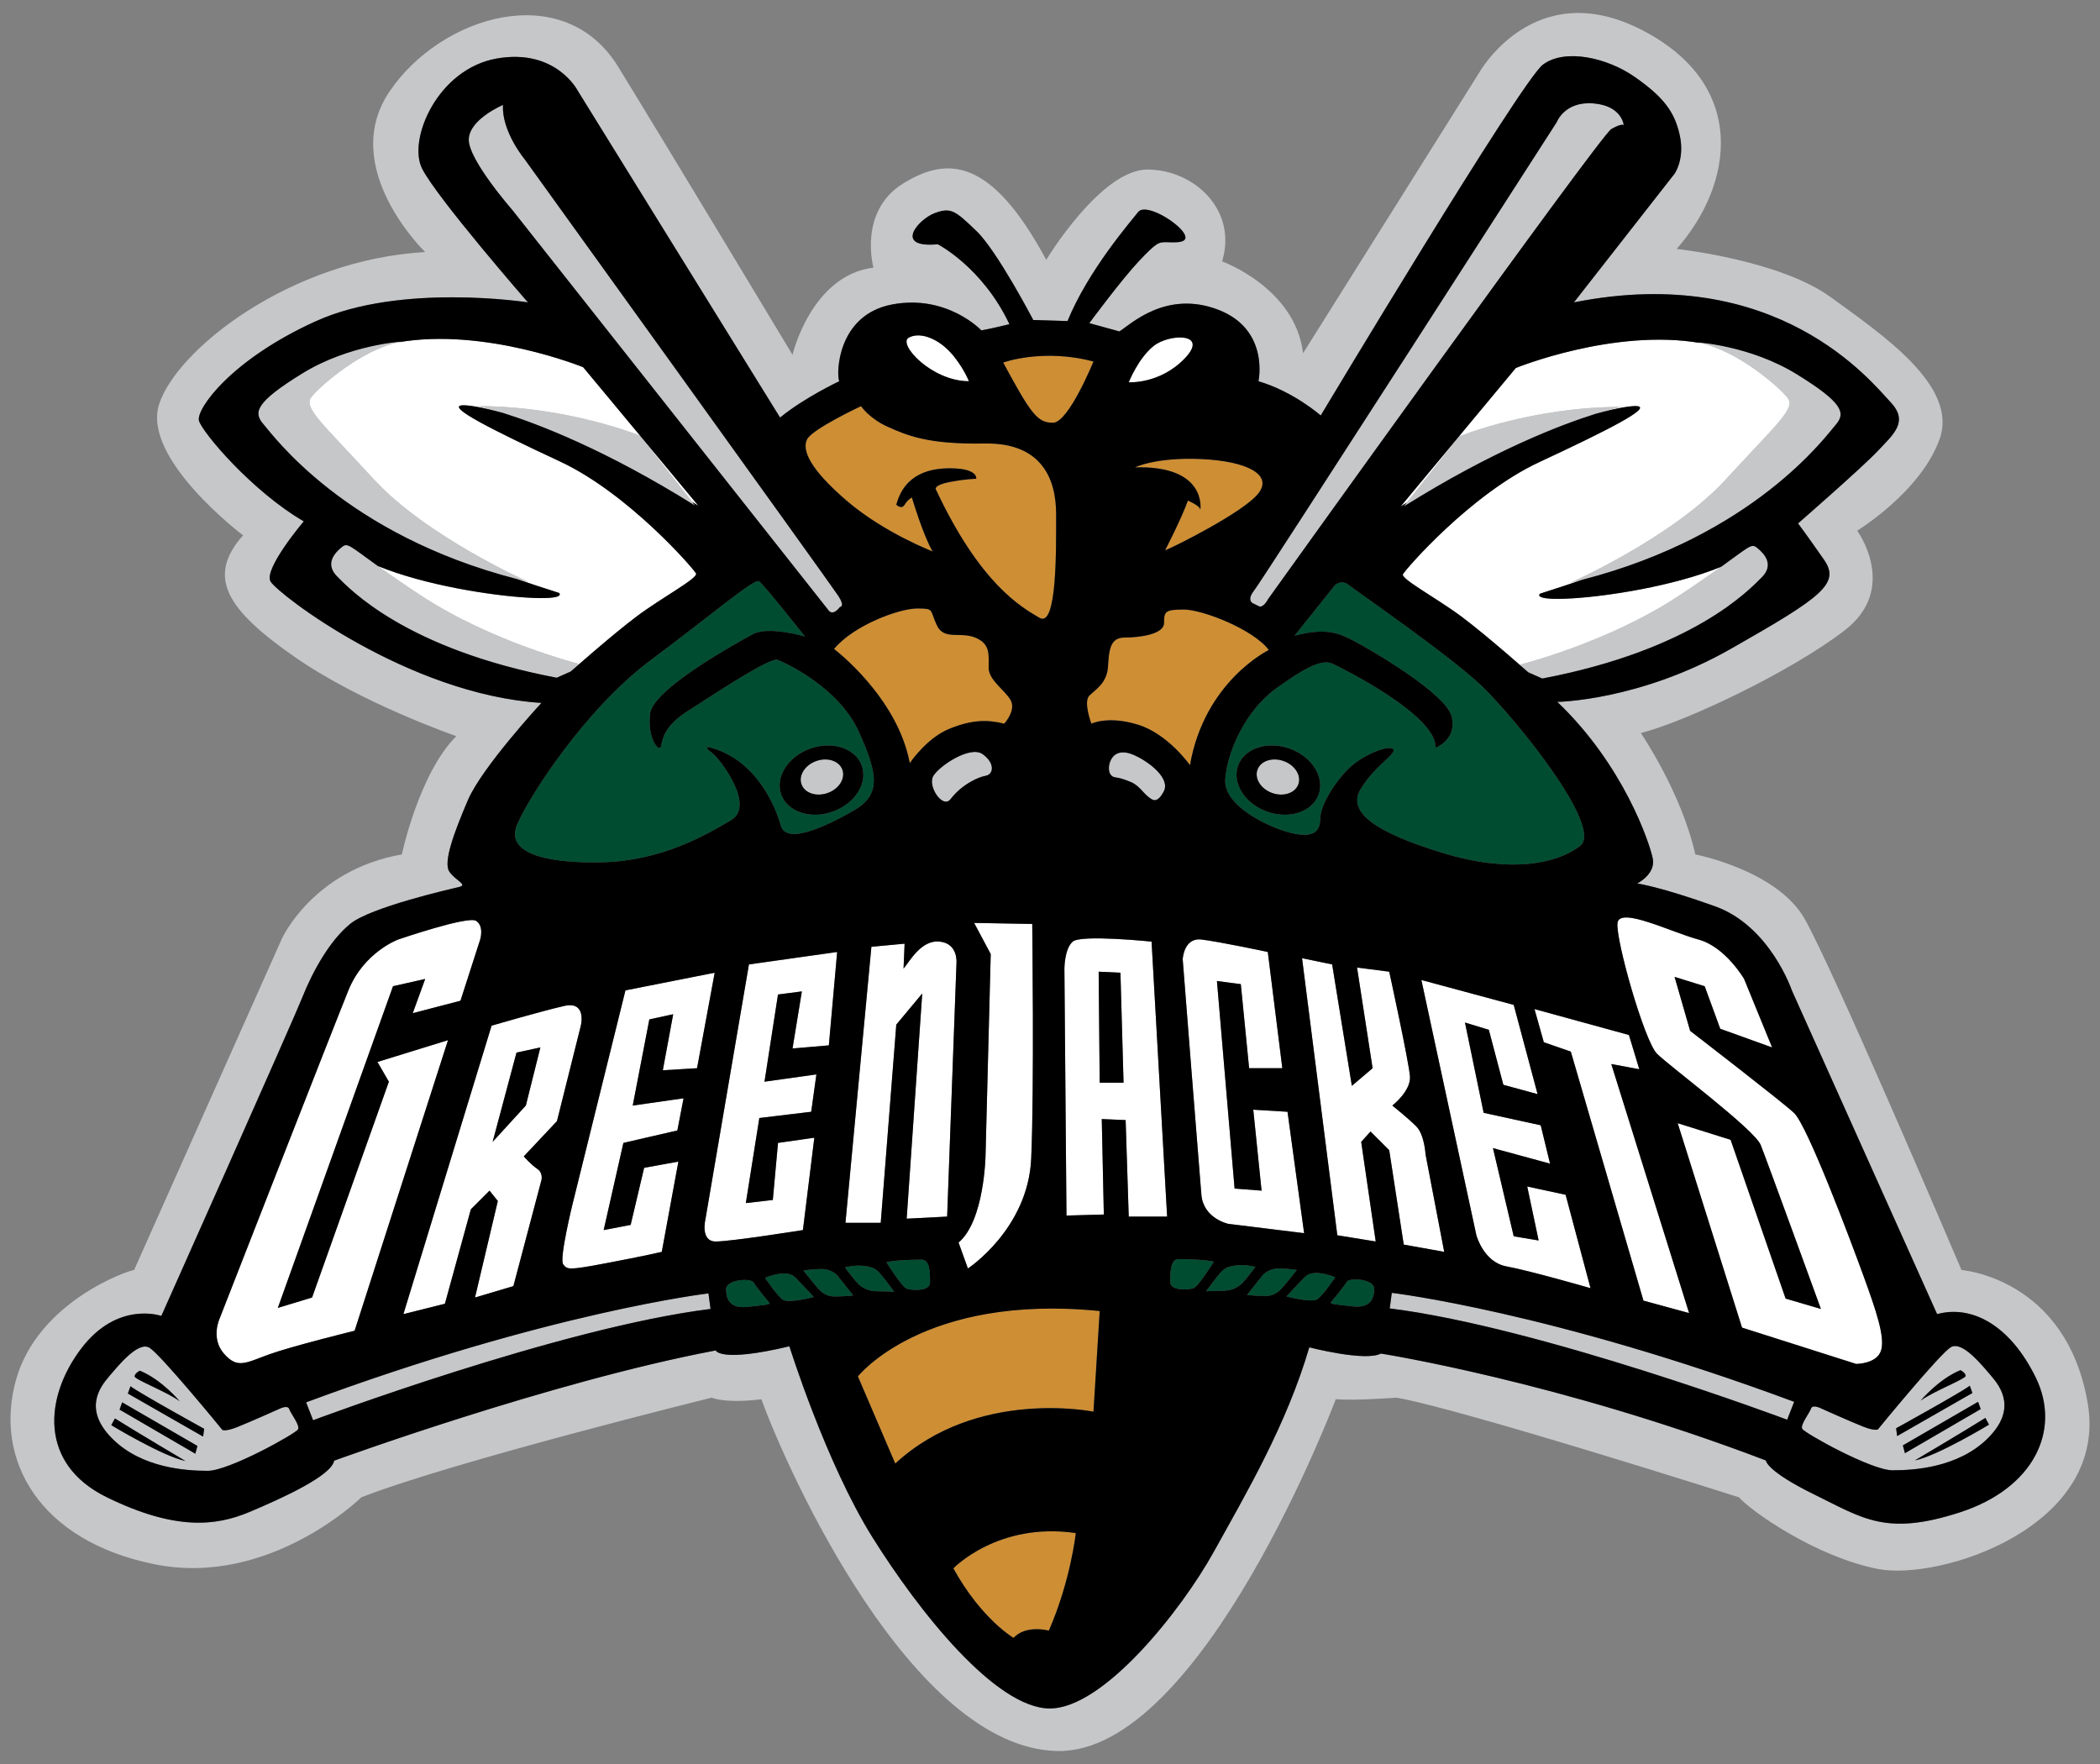
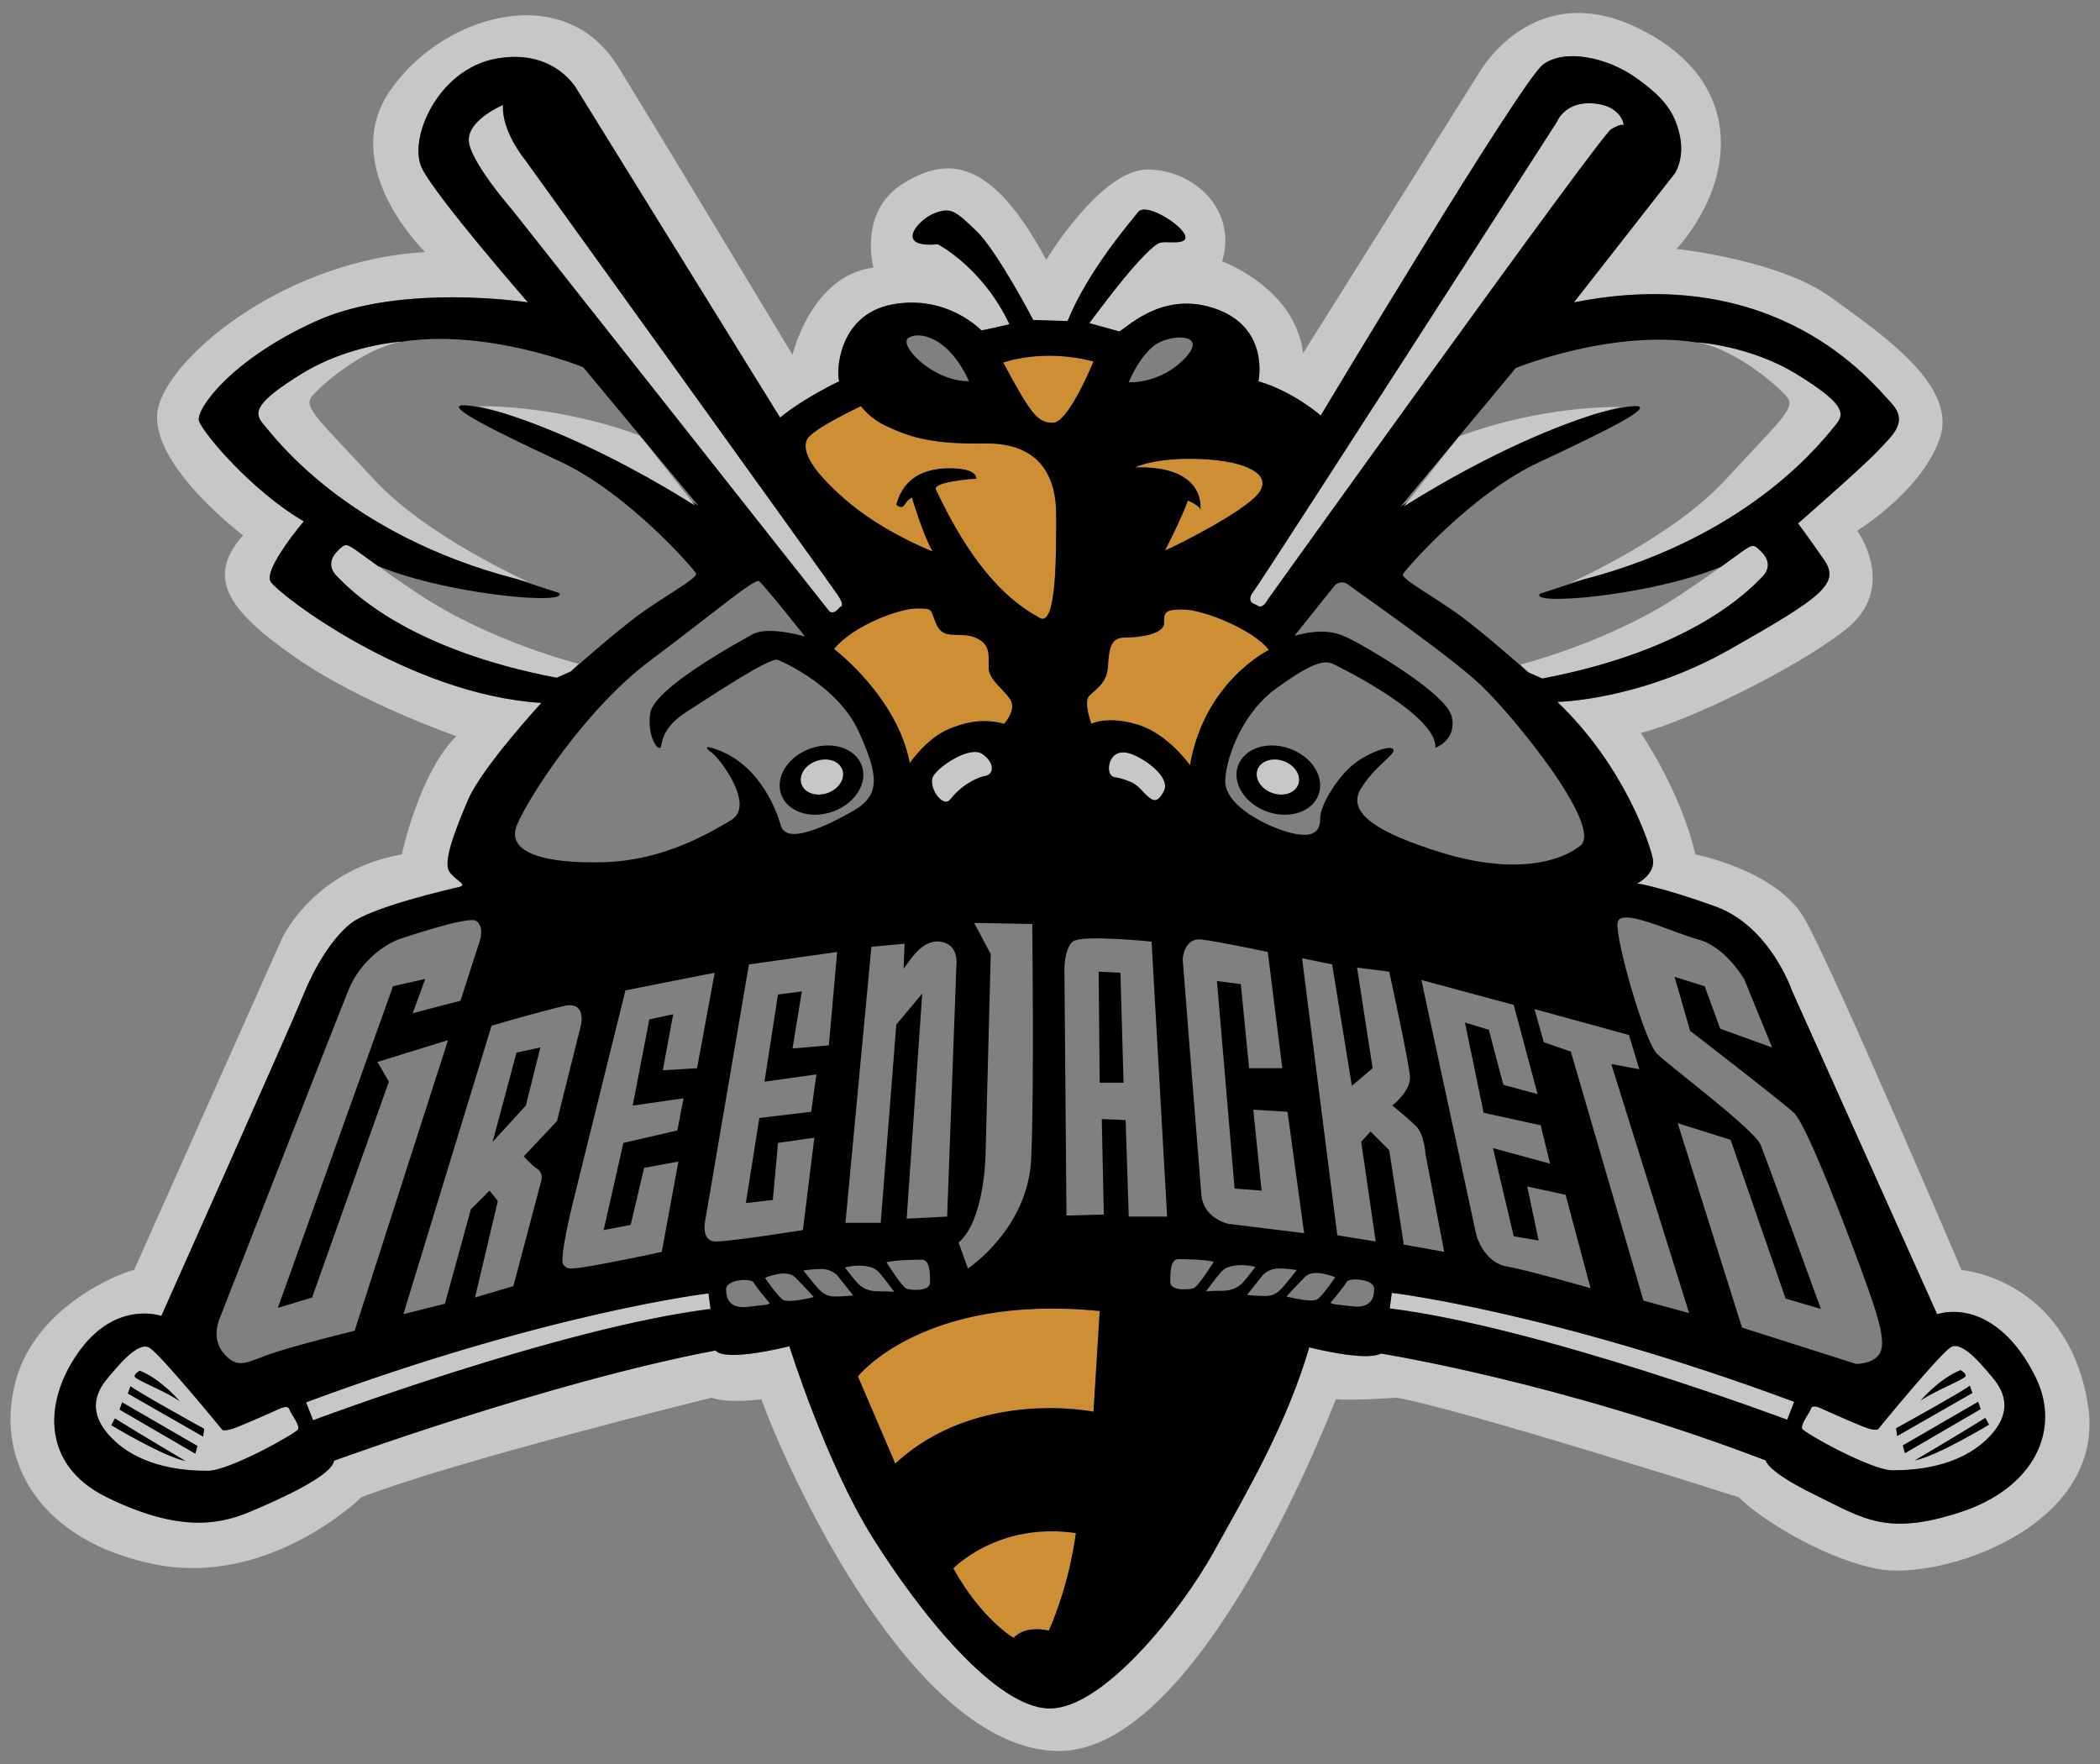
<svg xmlns="http://www.w3.org/2000/svg" version="1.1" id="Layer_2" x="0px" y="0px" width="200px" height="168px" viewBox="0 0 200 168" style="enable-background:new 0 0 200 168;" xml:space="preserve">
  <rect x="0" y="0" width="200" height="168" fill="#808080" stroke="none" />
  <path id="color3" style="fill:#CE8E34;" d="M95.541,34.529c0,0,3.756-1.383,8.598-0.099c0,0-2.373,5.831-3.854,5.831  C98.802,40.262,98.21,39.471,95.541,34.529z M108.092,44.511c6.918-0.198,6.226,4.052,6.226,4.052c0-0.395-1.186-0.889-1.186-0.889  c-0.593,1.68-2.174,4.744-2.174,4.744c0.988-0.395,7.51-3.657,8.894-5.436c1.383-1.779-1.088-3.063-5.436-3.261  C110.069,43.523,108.092,44.511,108.092,44.511z M80.618,47.674c3.558,3.064,8.202,4.842,8.202,4.842  c-0.889-1.482-1.976-5.139-1.976-5.139s-0.396,0.197-0.692,0.692c-0.296,0.494-0.79,0-0.79,0c0.79-2.965,3.261-3.558,5.534-3.459  c2.273,0.099,2.075,0.989,2.075,0.989s-0.889,0-2.471,0.296c-1.581,0.296-1.384,0.692-1.384,0.692  c4.25,9.092,8.203,11.267,9.883,12.254c1.68,0.989,1.582-6.523,1.582-9.882c0-3.361-1.384-6.82-6.82-6.721  c-5.435,0.099-7.412-0.79-9.191-1.581c-1.779-0.791-2.57-1.977-2.57-1.977s-4.645,2.175-5.139,3.163  C76.368,42.831,77.06,44.61,80.618,47.674z M92.873,60.719c-1.482-0.593-2.965,0.296-3.657-1.186  c-0.692-1.482-0.198-1.582-1.878-1.582c-1.68,0-6.028,1.582-7.906,3.855c0,0,6.028,4.546,7.214,10.872c0,0,1.581-2.372,3.756-3.262  c2.174-0.888,3.656-0.889,5.238-0.494c0,0,1.186-1.285,0.593-2.273c-0.593-0.988-2.075-1.878-2.075-3.064  C94.157,62.399,94.355,61.312,92.873,60.719z M103.941,68.922c0,0,1.582-0.791,4.447,0.099c2.867,0.888,4.942,3.853,4.942,3.853  c1.383-8.005,7.51-10.969,7.51-10.969c-1.482-1.976-6.324-3.854-8.103-3.854c-1.779,0-1.878,0.197-1.878,1.285  c0,1.087-2.372,1.383-3.755,1.383c-1.384,0-1.482,1.186-1.582,2.768c-0.099,1.581-1.186,2.174-1.779,2.767  C103.151,66.847,103.941,68.922,103.941,68.922z M81.705,131.085l3.558,8.301c7.808-7.215,18.877-4.94,18.877-4.94l0.593-9.587  C87.931,123.18,81.705,131.085,81.705,131.085z M90.797,149.367c2.668,4.843,5.732,6.622,5.732,6.622  c1.186-1.283,3.361-0.69,3.361-0.69c2.075-4.744,2.569-9.291,2.569-9.291C95.047,144.921,90.797,149.367,90.797,149.367z" />
  <path id="color2" style="fill:#C6C7C9;" d="M198.817,133.556c-2.075-11.859-12.008-12.601-12.008-12.601  s-12.304-28.907-14.972-33.502c-2.668-4.596-10.377-6.078-10.377-6.078c-1.335-5.93-5.189-11.563-5.189-11.563  c4.151-1.038,14.231-5.781,19.42-9.784c5.188-4.003,1.186-9.488,1.186-9.488s6.077-3.706,7.856-8.746  c1.779-5.041-5.484-9.933-10.377-13.491c-4.892-3.558-14.676-4.595-14.676-4.595c5.484-6.226,6.819-15.714-3.41-20.902  c-10.228-5.189-15.417,4.151-15.417,4.151L124.102,33.64c-0.741-6.226-7.709-8.746-7.709-8.746c1.482-4.892-2.668-8.746-7.116-8.746  s-9.635,8.598-9.635,8.598c-5.189-9.636-9.34-9.932-13.639-7.264c-4.299,2.668-2.817,8.005-2.817,8.005  c-5.93,0.741-7.709,8.302-7.709,8.302S64.064,14.813,58.876,6.363c-5.188-8.45-16.9-4.892-21.792,2.372  c-4.892,7.264,3.41,15.269,3.41,15.269c-12.898,0.741-23.719,9.339-25.35,14.528c-1.631,5.188,8.005,12.453,8.005,12.453  c-3.558,4.002-1.482,7.116,4.892,11.563c6.374,4.447,15.417,7.56,15.417,7.56c-3.558,3.558-5.188,11.266-5.188,11.266  c-8.45,1.482-11.415,8.005-11.415,8.005l-14.083,31.575c-0.445,0-9.191,2.965-11.266,10.527c-2.075,7.56,2.224,15.268,13.194,17.492  c10.97,2.223,19.717-6.374,19.717-6.374c8.746-3.409,33.354-9.487,33.354-9.487c1.631,0.593,4.744,0.149,4.744,0.149  c2.52,6.967,14.379,33.206,28.166,33.502c13.787,0.297,26.536-33.502,26.536-33.502c1.779,0.147,5.782-0.149,5.782-0.149  c6.077,1.037,32.613,9.487,32.613,9.487c1.186,1.335,7.263,5.632,13.193,6.818C184.734,150.603,200.893,145.415,198.817,133.556z   M186.661,144.033c-7.017,2.273-9.191,0.593-13.836-1.682c-4.646-2.273-4.646-3.26-4.646-3.26  c-19.666-7.51-36.666-10.18-36.666-10.18c-1.482,0.791-6.818-0.593-6.818-0.593c-2.175,7.411-6.029,13.936-9.093,19.469  c-3.064,5.535-10.476,14.923-15.614,14.923c-5.139,0-12.453-9.19-16.9-16.306c-4.447-7.116-7.906-18.186-7.906-18.186  c-6.621,1.581-7.017,0.395-7.017,0.395c-15.714,2.967-36.345,10.501-36.345,10.501c-0.222,1.408-4.892,3.558-8.079,4.892  c-3.187,1.335-7.041,1.779-13.564-1.408c-6.523-3.187-5.93-9.561-2.446-14.158c3.484-4.595,7.635-3.112,7.635-3.112  s12.378-27.723,13.416-30.317c1.038-2.594,2.668-5.486,4.596-7.041c1.927-1.557,9.339-3.261,10.303-3.483  c0.964-0.222-0.296-0.593-0.889-1.483c-0.593-0.888,0.445-3.706,1.779-6.818c1.334-3.114,6.993-9.242,6.993-9.242  c-12.65-0.791-25.103-10.376-25.795-11.562c-0.692-1.186,3.163-5.732,3.163-5.732c-4.942-2.866-9.685-8.499-9.982-9.586  c-0.296-1.087,3.064-5.831,11.168-9.488c8.104-3.656,20.161-1.779,20.161-1.779s-8.697-9.982-10.081-12.749  c-1.384-2.767,1.482-9.488,7.116-10.476c5.633-0.988,7.709,3.064,7.709,3.064l19.271,31.131c2.273-1.878,5.633-3.459,5.633-3.459  c-0.296-0.692-0.197-6.325,5.04-7.313c5.238-0.989,8.499,2.471,8.499,2.471c1.087-0.198,2.668-0.593,2.668-0.593  c-2.57-5.435-6.819-7.61-6.819-7.61c-4.249,0.395-1.878-2.372-0.296-2.965c1.581-0.593,1.977-0.197,3.953,1.68  c1.977,1.878,5.436,8.499,5.436,8.499l3.261,0.099c1.976-4.843,6.029-9.487,6.72-10.377c0.692-0.889,3.657,0.889,4.349,1.977  c0.692,1.087-0.989,0.889-1.681,0.889c-0.691,0-0.889,0-2.569,1.779c-1.68,1.779-4.744,5.93-4.744,5.93l2.866,0.79  c1.088-0.692,4.447-3.953,9.389-2.075c4.941,1.878,3.854,6.819,3.854,6.819c3.361,0.989,5.93,3.261,5.93,3.261  s19.074-31.822,21.15-33.404c2.075-1.581,6.127-0.692,8.795,1.186c2.668,1.878,3.755,3.262,4.25,5.534  c0.494,2.273-0.495,3.657-0.495,3.657l-9.586,12.255c19.37-3.854,28.363,7.61,30.142,9.487c1.779,1.878,0.296,3.064-1.186,4.645  c-1.482,1.581-7.609,6.918-7.609,6.918s0.889,1.186,2.47,3.459c1.582,2.273-0.197,3.558-8.895,8.499  c-8.696,4.941-16.504,5.04-16.504,5.04c6.324,6.028,8.795,13.441,9.092,14.922c0.296,1.483-1.482,2.372-1.482,2.372  s2.175,0.298,7.412,2.176c5.239,1.876,7.314,8.004,7.314,8.004l13.836,30.834c3.261-0.888,6.918,0.99,9.389,6.029  C196.346,136.225,193.678,141.758,186.661,144.033z M93.861,73.888c-0.815,0.149-1.705,0.742-1.705,0.742s-0.889,0.519-1.631,1.481  c-0.741,0.964-2.224-1.259-1.631-2.223c0.593-0.964,3.483-2.89,4.669-2.075C94.75,72.629,94.676,73.739,93.861,73.888z   M110.835,75.371c-0.667,1.259-1.112,0.815-1.557,0.444c-0.444-0.371-0.741-0.89-1.408-1.26c0,0-0.964-0.445-1.631-0.519  c-0.666-0.074-0.741-0.89-0.519-1.483c0.223-0.593,0.816-1.259,2.224-0.666C109.352,72.48,111.502,74.11,110.835,75.371z   M120.767,57.063c0,0-0.445,0.889-0.889,0.667c-0.445-0.222-0.445-0.222-0.445-0.222s-0.815-0.223,0-1.26  c0.815-1.038,28.833-44.621,28.833-44.621s0.742-2.001,3.483-1.779c2.743,0.223,2.892,2.075,2.892,2.075s-0.149-0.222-1.186,0.371  C152.417,12.886,120.767,57.063,120.767,57.063z M78.888,58.1L48.795,20.002c0,0-4.225-4.818-4.151-6.745  c0.074-1.928,3.261-3.261,3.261-3.261c-0.148,2.52,2.075,5.188,2.075,5.188s29.204,40.545,29.871,41.582  C80.519,57.804,80,57.804,80,57.804C79.259,58.767,78.888,58.1,78.888,58.1z M49.234,55.15  c-16.383-4.23-23.215-13.678-24.157-14.765c-0.964-1.112-0.742-2.075,3.706-4.818c4.448-2.742,9.488-3.039,9.488-3.039  c-0.12,0.019-0.241,0.051-0.362,0.077c-3.541,0.761-7.448,4.182-8.237,5.185c-0.815,1.038,0.889,2.372,5.93,7.857  c5.04,5.484,14.75,9.784,14.75,9.784C49.972,55.342,49.603,55.246,49.234,55.15z M53.02,64.549  c-14.379-2.742-19.716-8.45-20.902-9.636c-1.186-1.186-0.296-2.224,0.445-2.817c0.545-0.436,0.699-0.144,3.424,1.809  c0.979,0.701,2.28,1.611,4.063,2.786c6.745,4.447,15.046,6.523,15.046,6.523l-0.741,0.741L53.02,64.549z M47.916,39.333  c-1.541-0.483-2.382-0.653-2.382-0.653c8.524,0,15.417,2.817,15.417,2.817l4.971,6.302l0.291,0.369  C57.69,42.822,51.198,40.361,47.916,39.333z M164.302,45.721c5.039-5.485,6.745-6.819,5.93-7.857  c-0.789-1.004-4.697-4.426-8.239-5.186c-0.12-0.026-0.241-0.057-0.36-0.076c0,0,5.041,0.296,9.488,3.039  c4.448,2.743,4.67,3.706,3.707,4.818c-0.942,1.088-7.774,10.536-24.157,14.765c-0.37,0.096-0.739,0.192-1.118,0.282  C149.551,55.505,159.261,51.206,164.302,45.721z M167.786,54.986c-1.186,1.186-6.523,6.894-20.903,9.636l-1.334-0.593l-0.742-0.741  c0,0,8.302-2.075,15.046-6.523c1.782-1.175,3.084-2.085,4.062-2.786c2.725-1.953,2.879-2.246,3.424-1.809  C168.082,52.763,168.972,53.8,167.786,54.986z M138.952,41.571c0,0,6.894-2.817,15.417-2.817c0,0-0.84,0.17-2.381,0.652  c-3.282,1.028-9.774,3.488-18.299,8.835l0.292-0.37L138.952,41.571z M80.23,73.309c0.299,0.841-0.331,1.834-1.407,2.216  c-1.076,0.382-2.191,0.011-2.49-0.832c-0.299-0.841,0.331-1.832,1.407-2.215C78.815,72.095,79.93,72.468,80.23,73.309z   M123.653,74.693c-0.299,0.843-1.414,1.214-2.49,0.832c-1.076-0.382-1.707-1.375-1.407-2.216c0.3-0.841,1.414-1.214,2.49-0.831  C123.323,72.861,123.952,73.852,123.653,74.693z M26.559,134.198c0,0-2.866,1.285-4.003,1.729c-1.136,0.444-1.383,0.248-1.383,0.248  c-0.198-0.248-5.831-7.116-6.918-7.808c-1.087-0.692-3.014,1.729-3.903,2.767c-0.889,1.037-2.421,3.163,0.395,5.93  c2.817,2.769,7.017,3.014,9.043,3.014c2.026,0,8.4-3.558,8.598-3.952c0.198-0.395-0.692-1.483-0.84-1.928  C27.399,133.754,26.559,134.198,26.559,134.198z M13.316,130.541c2.075,0.841,3.805,2.915,3.805,2.915  c-1.186-0.888-4.299-2.074-4.299-2.372C12.822,130.789,13.316,130.541,13.316,130.541z M10.598,135.729l0.346-0.641  c1.878,1.186,6.72,4.052,6.72,4.052C15.49,138.696,10.598,135.729,10.598,135.729z M18.603,138.448l-7.214-4.2l0.247-0.692  l7.165,4.151L18.603,138.448z M19.344,136.818l-7.165-4.101l0.247-0.692c0.84,0.643,7.017,4.052,7.017,4.052L19.344,136.818z   M67.474,123.18l0.197,1.481c-14.33,1.779-37.851,10.6-37.851,10.6l-0.667-1.705C52.304,124.959,67.474,123.18,67.474,123.18z   M185.772,128.318c-1.087,0.692-6.721,7.56-6.918,7.808c0,0-0.247,0.196-1.383-0.248c-1.136-0.444-4.003-1.729-4.003-1.729  s-0.84-0.444-0.989,0c-0.148,0.444-1.037,1.533-0.84,1.928c0.198,0.395,6.572,3.952,8.598,3.952c2.027,0,6.227-0.246,9.043-3.014  c2.817-2.767,1.285-4.893,0.396-5.93C188.786,130.047,186.859,127.626,185.772,128.318z M186.711,130.492  c0,0,0.494,0.248,0.494,0.543c0,0.298-3.114,1.483-4.3,2.372C182.905,133.407,184.636,131.332,186.711,130.492z M180.583,136.027  c0,0,6.177-3.409,7.017-4.052l0.247,0.692l-7.165,4.101L180.583,136.027z M181.225,137.657l7.165-4.151l0.247,0.692l-7.215,4.2  L181.225,137.657z M182.362,139.091c0,0,4.843-2.866,6.721-4.052l0.346,0.641C189.429,135.679,184.536,138.646,182.362,139.091z   M132.553,123.13c0,0,15.17,1.779,38.321,10.376l-0.667,1.706c0,0-23.52-8.821-37.851-10.6L132.553,123.13z" />
-   <path id="color1" style="fill:#004C31;" d="M83.83,121.302c0.395,0.444,1.334,1.729,1.334,1.729s-0.494-0.05-1.532-0.05  c-1.038,0-1.581-0.395-1.927-0.742c-0.346-0.345-1.235-1.531-1.235-1.531s0.889-0.248,1.779-0.149  C83.138,120.659,83.435,120.857,83.83,121.302z M72.86,121.696c0,0,1.136,1.68,1.68,2.076c0.544,0.395,2.965-0.248,2.965-0.248  s-0.939-1.037-1.779-1.878C74.886,120.808,72.86,121.696,72.86,121.696z M78.246,120.857c-0.939,0-1.73,0.147-1.73,0.147  s1.136,1.434,1.334,1.632c0.198,0.196,0.643,0.839,1.631,0.839c0.989,0,1.779-0.099,1.779-0.099l-1.532-1.926  C79.729,121.45,79.185,120.857,78.246,120.857z M69.624,78.113c-2.372,1.409-6.597,3.854-12.156,4.003  c-5.559,0.148-9.34-0.89-8.228-3.558c1.112-2.669,6.523-11.045,12.675-15.64c6.152-4.596,9.932-7.857,10.377-7.56  c0.444,0.296,4.373,5.263,4.373,5.263s-3.483-1.038-4.966-0.223c-1.482,0.815-9.487,5.189-9.784,7.56  c-0.296,2.372,0.889,3.78,1.037,3.114c0.149-0.667,0.296-1.928,2.521-3.336c2.223-1.409,7.857-5.189,8.598-4.892  c0.741,0.296,5.781,2.594,7.709,6.82c1.927,4.224,2.075,6.077-0.519,7.56c-2.594,1.482-6.374,3.261-6.893,1.408  c-0.519-1.852-2.372-6.374-6.894-7.487c0,0-0.445,0,0.296,0.52C68.511,72.183,71.995,76.704,69.624,78.113z M74.398,75.661  c0.59,1.658,2.787,2.392,4.907,1.638c2.121-0.754,3.363-2.71,2.773-4.369c-0.59-1.658-2.786-2.392-4.907-1.638  C75.049,72.046,73.809,74.003,74.398,75.661z M69.154,122.783c0,0.94,0.346,1.878,2.076,1.68c1.729-0.196,1.927-0.196,2.075-0.345  c0,0-1.285-1.531-1.532-1.977C71.526,121.696,69.154,121.845,69.154,122.783z M117.778,120.51c-0.889,0.099-1.186,0.298-1.582,0.742  c-0.395,0.444-1.334,1.729-1.334,1.729s0.494-0.05,1.531-0.05c1.038,0,1.582-0.395,1.928-0.742c0.346-0.345,1.236-1.531,1.236-1.531  S118.667,120.411,117.778,120.51z M128.254,122.091c-0.248,0.446-1.532,1.977-1.532,1.977c0.148,0.149,0.345,0.149,2.075,0.345  c1.729,0.198,2.075-0.74,2.075-1.68C130.873,121.795,128.501,121.647,128.254,122.091z M124.301,121.597  c-0.84,0.841-1.779,1.878-1.779,1.878s2.42,0.643,2.965,0.248c0.543-0.397,1.68-2.076,1.68-2.076S125.14,120.758,124.301,121.597z   M87.783,119.967c-0.79,0-2.619,0.05-3.36,0.248c0,0,1.482,2.372,1.927,2.519c0.445,0.149,2.224,0.298,2.224-0.593  C88.574,121.252,88.574,119.967,87.783,119.967z M150.489,80.559c-2.298,1.779-6.818,2.594-13.119,0.666  c-6.301-1.927-9.117-3.853-7.783-6.077c1.334-2.224,3.41-3.336,3.113-3.781c-0.295-0.444-2.372,0.297-3.78,1.409  c-1.408,1.112-3.187,3.78-3.187,5.189c0,1.408-0.889,1.852-2.89,1.334c-2.002-0.519-6.301-2.52-6.153-5.04  c0.149-2.521,1.853-6.523,4.818-8.672c2.965-2.149,4.447-2.817,5.411-2.372c0.964,0.445,10.006,4.966,9.784,8.005  c0,0,2.075-0.741,1.557-2.965c-0.519-2.224-7.857-6.448-9.265-7.189c-1.408-0.741-2.668-1.335-5.708-0.519l3.854-4.818  c0,0,0.593-0.593,1.335,0c0.741,0.593,9.561,6.671,12.6,9.561C144.115,68.181,152.788,78.78,150.489,80.559z M122.815,71.292  c-2.121-0.754-4.318-0.02-4.907,1.638c-0.59,1.659,0.651,3.615,2.773,4.369c2.12,0.754,4.317,0.02,4.907-1.638  C126.177,74.003,124.936,72.046,122.815,71.292z M121.78,120.808c-0.939,0-1.482,0.593-1.482,0.593l-1.532,1.926  c0,0,0.791,0.099,1.779,0.099c0.989,0,1.433-0.643,1.631-0.839c0.197-0.198,1.334-1.632,1.334-1.632S122.719,120.808,121.78,120.808  z M112.243,119.917c-0.79,0-0.79,1.285-0.79,2.174c0,0.89,1.779,0.742,2.223,0.593c0.445-0.147,1.928-2.519,1.928-2.519  C114.863,119.967,113.034,119.917,112.243,119.917z" />
-   <path id="fill" style="fill:#FFFFFF;" d="M86.548,32.157c1.087-0.593,2.767,0.099,3.953,1.384c1.186,1.285,1.779,2.767,1.779,2.767  C88.722,36.308,85.461,32.75,86.548,32.157z M112.836,34.134c2.372-2.471-1.482-2.372-2.965-1.186  c-1.482,1.186-2.372,3.459-2.372,3.459S110.464,36.605,112.836,34.134z M50.352,55.432c-0.379-0.09-0.748-0.186-1.118-0.282  c1.201,0.416,2.502,0.832,4.009,1.319c0,0,0.815,0.667-3.039,0.445c-3.308-0.191-9.667-1.149-14.217-3.009  c0.979,0.701,2.28,1.611,4.063,2.786c6.745,4.447,15.046,6.523,15.046,6.523l-0.741,0.741c0,0,3.929-3.483,6.301-5.262  c2.372-1.779,5.855-3.632,5.633-4.077c-0.222-0.445-6.448-7.635-12.971-10.673c-6.523-3.039-10.748-5.189-9.34-5.337  c0.479-0.051,1.867,0.149,3.939,0.727c-1.541-0.483-2.382-0.653-2.382-0.653c8.524,0,15.417,2.817,15.417,2.817l4.971,6.302  c0.197,0.126,0.389,0.24,0.588,0.369L55.54,34.974c0,0-9.358-3.816-17.632-2.369c-3.541,0.761-7.448,4.182-8.237,5.185  c-0.815,1.038,0.889,2.372,5.93,7.857C40.642,51.132,50.352,55.432,50.352,55.432z M138.952,41.571c0,0,6.894-2.817,15.417-2.817  c0,0-0.84,0.17-2.381,0.652c2.071-0.578,3.459-0.777,3.938-0.726c1.408,0.148-2.817,2.298-9.34,5.337  c-6.523,3.039-12.749,10.229-12.971,10.674c-0.223,0.445,3.261,2.298,5.633,4.077c2.372,1.779,6.301,5.262,6.301,5.262l-0.742-0.741  c0,0,8.302-2.075,15.046-6.523c1.782-1.175,3.084-2.085,4.062-2.786c-4.549,1.86-10.908,2.818-14.216,3.009  c-3.854,0.222-3.039-0.445-3.039-0.445c1.507-0.487,2.808-0.902,4.009-1.319c-0.37,0.096-0.739,0.192-1.118,0.282  c0,0,9.71-4.3,14.751-9.784c5.039-5.485,6.745-6.819,5.93-7.857c-0.789-1.004-4.697-4.426-8.239-5.186  c-8.273-1.446-17.629,2.369-17.629,2.369l-10.971,13.194c0.199-0.129,0.392-0.244,0.589-0.37L138.952,41.571z M35.947,101.141  l1.087,1.878l-7.314,20.556l-3.261,0.988l10.97-30.636l3.064-0.692l-1.186,3.261l4.546-1.186l1.878-5.832  c0,0,0.395-1.284-0.396-1.779c-0.791-0.494-7.412,1.779-7.412,1.779s-3.261,1.187-4.744,4.843  c-1.482,3.657-12.255,31.231-12.255,31.231s-0.889,1.878,0.395,3.359c1.285,1.481,2.075,0.89,4.249,0.099  c2.175-0.791,8.203-2.273,8.203-2.273l8.894-27.673L35.947,101.141z M53.045,106.773l-3.163,3.361c0,0,0.692,0.789,1.285,1.186  c0.593,0.395,0.395,1.087,0.395,1.087l-2.668,10.081l-3.656,1.087l2.174-9.192l-0.79-0.988l-1.779,1.779l-2.471,8.994l-3.953,0.988  l8.4-27.474c0,0,4.744-1.383,6.918-1.877c2.175-0.494,1.582,1.877,1.582,1.877L53.045,106.773z M51.464,99.756l-2.273,0.494  l-2.273,8.5l3.163-3.459L51.464,99.756z M66.387,101.734l1.68-9.093l-8.499,1.68l-5.04,20.359c0,0-1.285,5.238-0.889,5.731  c0.396,0.494,0.395,0.593,4.052-0.099c3.657-0.69,5.337-1.087,5.337-1.087l1.582-8.597l-3.261,0.593l-1.285,5.436l-2.57,0.494  l1.878-8.302l5.139-1.186l0.593-3.064l-4.842,0.692l1.581-8.203l2.273-0.495l-0.988,5.338L66.387,101.734z M67.177,116.161  c0,0-0.494,2.076,0.989,2.076c1.482,0,8.302-1.087,8.302-1.087l1.087-8.795l-3.459,0.494l-0.494,5.436l-2.57,0.296l1.285-8.103  l4.941-0.593l0.494-3.558l-4.942,0.692l1.285-8.302l2.273-0.296l-0.889,5.436l3.459-0.296l0.791-8.895l-8.401,1.186L67.177,116.161z   M89.513,89.676c-1.779-0.198-2.866,1.878-3.459,2.57l0.099-2.372L82.99,90.17l-2.471,26.289h3.36l1.482-18.876l2.471-2.965  l-1.482,21.446l3.854-0.198l0.889-24.114C91.094,91.751,91.292,89.874,89.513,89.676z M92.774,87.897l1.581,2.965l-0.494,19.173  c0,0-0.099,6.225-2.569,8.302l0.889,2.471c0,0,5.732-3.756,6.029-10.477c0.296-6.72,0.098-22.334,0.098-22.334L92.774,87.897z   M109.674,89.676l1.482,26.19h-3.657l-0.296-9.192l-2.273-0.097l0.197,9.091l-3.558,0.099l-0.197-23.52c0,0,0-1.878,0.79-2.57  C102.954,88.984,109.674,89.676,109.674,89.676z M107.005,103.117l-0.296-10.476l-2.075-0.099l0.099,10.575H107.005z   M119.358,105.686l0.791,7.709l-2.57-0.198l-1.68-19.764l2.273,0.295l0.791,8.006h3.162l-1.383-11.07c0,0-4.646-0.988-6.325-1.186  c-1.68-0.196-1.779,1.878-1.779,1.878s1.582,20.161,1.779,22.434c0.197,2.275,2.569,2.768,2.569,2.768l7.215,0.888l-1.582-11.562  L119.358,105.686z M134.875,107.267c-0.79-0.789-2.273-1.975-2.273-1.975s1.779-1.384,1.68-2.768  c-0.098-1.382-1.976-9.981-1.976-9.981l-3.064-0.395l1.482,9.587l-1.976,1.68l-1.878-11.564l-2.866-0.593l3.359,26.388l3.657,0.593  l-1.383-9.487l0.889-0.988l1.779,1.779l1.383,8.992l3.854,0.692l-1.779-9.289C135.764,109.936,135.665,108.058,134.875,107.267z   M145.45,113l1.087,5.138l-2.372-0.395l-1.977-8.401l5.436,1.481l-0.889-3.657l-5.435-1.186l-1.779-8.597l2.273,0.692l1.383,5.238  l3.261,0.889l-2.273-8.499l-8.795-2.372l5.238,24.312c0,0,0.692,2.57,2.866,2.965c2.175,0.395,8.005,2.074,8.005,2.074l-2.372-8.894  L145.45,113z M156.123,101.832l-0.989-3.261l-8.994-2.471l0.889,3.163l2.57,0.889l6.917,23.718l4.349,1.186l-7.412-23.718  L156.123,101.832z M177.47,121.498c-1.186-3.26-5.337-14.33-6.622-15.516c-1.285-1.184-9.883-7.806-9.883-7.806l-1.482-5.14  l2.867,0.89l1.482,4.052l4.941,1.779l-2.668-6.523c0,0-1.779-3.064-4.348-3.756c-2.57-0.691-7.511-3.161-7.709-1.581  c-0.198,1.581,2.569,11.266,3.755,12.452c1.186,1.186,9.29,7.215,9.883,8.696c0.593,1.483,5.732,15.615,5.732,15.615l-3.36-0.988  l-5.239-15.122l-5.04-1.581l6.128,19.469l10.871,3.459c0,0,1.976,0,2.372-1.285C179.546,127.33,178.656,124.76,177.47,121.498z" />
  <path id="outline" d="M193.876,131.184c-2.471-5.039-6.128-6.917-9.389-6.029L170.651,94.32c0,0-2.075-6.128-7.314-8.004  c-5.238-1.878-7.412-2.176-7.412-2.176s1.779-0.888,1.482-2.372c-0.296-1.481-2.768-8.895-9.092-14.922c0,0,7.808-0.099,16.504-5.04  c8.697-4.942,10.476-6.226,8.895-8.499c-1.581-2.273-2.47-3.459-2.47-3.459s6.127-5.337,7.609-6.918  c1.482-1.582,2.965-2.768,1.186-4.645c-1.779-1.878-10.773-13.342-30.142-9.487l9.586-12.255c0,0,0.989-1.384,0.495-3.657  c-0.495-2.273-1.582-3.656-4.25-5.534c-2.668-1.878-6.72-2.767-8.795-1.186c-2.075,1.582-21.15,33.404-21.15,33.404  s-2.569-2.273-5.93-3.261c0,0,1.087-4.941-3.854-6.819c-4.942-1.878-8.301,1.384-9.389,2.075l-2.866-0.79  c0,0,3.064-4.151,4.744-5.93c1.68-1.779,1.878-1.779,2.569-1.779c0.692,0,2.373,0.197,1.681-0.889  c-0.692-1.087-3.657-2.866-4.349-1.977c-0.691,0.889-4.744,5.534-6.72,10.377l-3.261-0.099c0,0-3.459-6.622-5.436-8.499  c-1.976-1.878-2.372-2.273-3.953-1.68c-1.581,0.593-3.953,3.36,0.296,2.965c0,0,4.249,2.175,6.819,7.61c0,0-1.581,0.395-2.668,0.593  c0,0-3.261-3.459-8.499-2.471c-5.238,0.988-5.337,6.621-5.04,7.313c0,0-3.36,1.582-5.633,3.459L55.021,8.637  c0,0-2.075-4.052-7.709-3.064c-5.633,0.989-8.499,7.709-7.116,10.476c1.383,2.767,10.081,12.749,10.081,12.749  S38.22,26.92,30.117,30.576c-8.104,3.656-11.464,8.401-11.168,9.488c0.296,1.087,5.04,6.72,9.982,9.586c0,0-3.854,4.546-3.163,5.732  c0.692,1.186,13.145,10.772,25.795,11.562c0,0-5.659,6.128-6.993,9.242c-1.334,3.113-2.372,5.93-1.779,6.818  c0.593,0.89,1.853,1.261,0.889,1.483c-0.963,0.222-8.375,1.927-10.303,3.483c-1.928,1.556-3.558,4.447-4.596,7.041  c-1.037,2.594-13.416,30.317-13.416,30.317s-4.151-1.483-7.635,3.112c-3.483,4.597-4.076,10.971,2.446,14.158  c6.523,3.187,10.377,2.743,13.564,1.408c3.187-1.335,7.857-3.484,8.079-4.892c0,0,20.63-7.534,36.345-10.501  c0,0,0.395,1.186,7.017-0.395c0,0,3.459,11.07,7.906,18.186c4.447,7.116,11.761,16.306,16.9,16.306  c5.138,0,12.55-9.388,15.614-14.923c3.064-5.533,6.918-12.058,9.093-19.469c0,0,5.336,1.384,6.818,0.593c0,0,17,2.669,36.666,10.18  c0,0,0,0.988,4.646,3.26c4.645,2.275,6.818,3.954,13.836,1.682C193.678,141.758,196.346,136.225,193.876,131.184z M154.048,87.897  c0.197-1.581,5.138,0.889,7.709,1.581c2.569,0.692,4.348,3.756,4.348,3.756l2.668,6.523l-4.941-1.779l-1.482-4.052l-2.867-0.89  l1.482,5.14c0,0,8.598,6.622,9.883,7.806c1.285,1.186,5.436,12.256,6.622,15.516c1.186,3.262,2.075,5.832,1.68,7.116  c-0.396,1.285-2.372,1.285-2.372,1.285l-10.871-3.459l-6.128-19.469l5.04,1.581l5.239,15.122l3.36,0.988  c0,0-5.139-14.132-5.732-15.615c-0.593-1.481-8.697-7.51-9.883-8.696C156.617,99.163,153.85,89.478,154.048,87.897z   M141.299,105.982l5.435,1.186l0.889,3.657l-5.436-1.481l1.977,8.401l2.372,0.395L145.45,113l3.656,0.789l2.372,8.894  c0,0-5.83-1.68-8.005-2.074c-2.174-0.395-2.866-2.965-2.866-2.965l-5.238-24.312l8.795,2.372l2.273,8.499l-3.261-0.889l-1.383-5.238  l-2.273-0.692L141.299,105.982z M149.601,100.152l-2.57-0.889l-0.889-3.163l8.994,2.471l0.989,3.261l-2.668-0.494l7.412,23.718  l-4.349-1.186L149.601,100.152z M150.489,80.559c-2.298,1.779-6.818,2.594-13.119,0.666c-6.301-1.927-9.117-3.853-7.783-6.077  c1.334-2.224,3.41-3.336,3.113-3.781c-0.295-0.444-2.372,0.297-3.78,1.409c-1.408,1.112-3.187,3.78-3.187,5.189  c0,1.408-0.889,1.852-2.89,1.334c-2.002-0.519-6.301-2.52-6.153-5.04c0.149-2.521,1.853-6.523,4.818-8.672  c2.965-2.149,4.447-2.817,5.411-2.372c0.964,0.445,10.006,4.966,9.784,8.005c0,0,2.075-0.741,1.557-2.965  c-0.519-2.224-7.857-6.448-9.265-7.189c-1.408-0.741-2.668-1.335-5.708-0.519l3.854-4.818c0,0,0.593-0.593,1.335,0  c0.741,0.593,9.561,6.671,12.6,9.561C144.115,68.181,152.788,78.78,150.489,80.559z M117.58,113.196l2.57,0.198l-0.791-7.709  l3.261,0.198l1.582,11.562l-7.215-0.888c0,0-2.372-0.494-2.569-2.768c-0.197-2.273-1.779-22.434-1.779-22.434  s0.099-2.074,1.779-1.878c1.68,0.198,6.325,1.186,6.325,1.186l1.383,11.07h-3.162l-0.791-8.006l-2.273-0.295L117.58,113.196z   M161.993,32.678c-0.12-0.026-0.241-0.057-0.36-0.076c0,0,5.041,0.296,9.488,3.039c4.448,2.743,4.67,3.706,3.707,4.818  c-0.942,1.088-7.774,10.536-24.157,14.765c-1.201,0.417-2.502,0.831-4.009,1.319c0,0-0.815,0.667,3.039,0.445  c3.308-0.191,9.667-1.149,14.216-3.009c2.725-1.953,2.879-2.246,3.424-1.809c0.742,0.593,1.631,1.631,0.445,2.817  c-1.186,1.186-6.523,6.894-20.903,9.636l-1.334-0.593c0,0-3.929-3.483-6.301-5.262c-2.372-1.779-5.856-3.632-5.633-4.077  c0.222-0.445,6.448-7.635,12.971-10.674c6.523-3.039,10.748-5.188,9.34-5.337c-0.479-0.051-1.866,0.149-3.938,0.726  c-3.282,1.028-9.774,3.488-18.299,8.835l0.292-0.37c-0.197,0.126-0.39,0.241-0.589,0.37l10.971-13.194  C144.363,35.047,153.72,31.232,161.993,32.678z M148.266,11.626c0,0,0.742-2.001,3.483-1.779c2.743,0.223,2.892,2.075,2.892,2.075  s-0.149-0.222-1.186,0.371c-1.038,0.593-32.688,44.77-32.688,44.77s-0.445,0.889-0.889,0.667c-0.445-0.222-0.445-0.222-0.445-0.222  s-0.815-0.223,0-1.26C120.248,55.209,148.266,11.626,148.266,11.626z M119.853,46.982c-1.384,1.779-7.907,5.041-8.894,5.436  c0,0,1.581-3.064,2.174-4.744c0,0,1.186,0.494,1.186,0.889c0,0,0.692-4.25-6.226-4.052c0,0,1.977-0.988,6.325-0.791  C118.765,43.918,121.237,45.203,119.853,46.982z M109.871,32.948c1.482-1.186,5.337-1.285,2.965,1.186  c-2.372,2.471-5.337,2.273-5.337,2.273S108.389,34.134,109.871,32.948z M105.523,63.487c0.099-1.582,0.197-2.768,1.582-2.768  c1.383,0,3.755-0.296,3.755-1.383c0-1.088,0.099-1.285,1.878-1.285c1.779,0,6.621,1.878,8.103,3.854c0,0-6.127,2.965-7.51,10.969  c0,0-2.075-2.965-4.942-3.853c-2.866-0.89-4.447-0.099-4.447-0.099s-0.79-2.075-0.197-2.668  C104.337,65.661,105.424,65.068,105.523,63.487z M110.835,75.371c-0.667,1.259-1.112,0.815-1.557,0.444  c-0.444-0.371-0.741-0.89-1.408-1.26c0,0-0.964-0.445-1.631-0.519c-0.666-0.074-0.741-0.89-0.519-1.483  c0.223-0.593,0.816-1.259,2.224-0.666C109.352,72.48,111.502,74.11,110.835,75.371z M104.14,34.431c0,0-2.373,5.831-3.854,5.831  c-1.483,0-2.075-0.791-4.744-5.732C95.541,34.529,99.297,33.146,104.14,34.431z M86.548,32.157c1.087-0.593,2.767,0.099,3.953,1.384  c1.186,1.285,1.779,2.767,1.779,2.767C88.722,36.308,85.461,32.75,86.548,32.157z M76.863,41.843  c0.494-0.988,5.139-3.163,5.139-3.163s0.791,1.186,2.57,1.977c1.779,0.791,3.756,1.68,9.191,1.581c5.435-0.099,6.82,3.36,6.82,6.721  c0,3.359,0.098,10.871-1.582,9.882c-1.68-0.988-5.633-3.162-9.883-12.254c0,0-0.197-0.395,1.384-0.692  c1.581-0.296,2.471-0.296,2.471-0.296s0.198-0.889-2.075-0.989c-2.273-0.099-4.744,0.494-5.534,3.459c0,0,0.494,0.494,0.79,0  c0.296-0.494,0.692-0.692,0.692-0.692s1.087,3.656,1.976,5.139c0,0-4.645-1.778-8.202-4.842  C77.06,44.61,76.368,42.831,76.863,41.843z M84.423,120.215c0.741-0.198,2.57-0.248,3.36-0.248c0.791,0,0.791,1.285,0.791,2.174  c0,0.89-1.779,0.742-2.224,0.593C85.905,122.587,84.423,120.215,84.423,120.215z M85.164,123.031c0,0-0.494-0.05-1.532-0.05  c-1.038,0-1.581-0.395-1.927-0.742c-0.346-0.345-1.235-1.531-1.235-1.531s0.889-0.248,1.779-0.149  c0.889,0.099,1.186,0.298,1.581,0.742S85.164,123.031,85.164,123.031z M86.35,116.064l1.482-21.446l-2.471,2.965l-1.482,18.876  h-3.36L82.99,90.17l3.162-0.295l-0.099,2.372c0.593-0.692,1.68-2.769,3.459-2.57c1.779,0.198,1.581,2.075,1.581,2.075l-0.889,24.114  L86.35,116.064z M96.233,66.649c0.593,0.989-0.593,2.273-0.593,2.273c-1.581-0.396-3.064-0.395-5.238,0.494  c-2.175,0.89-3.756,3.262-3.756,3.262c-1.186-6.326-7.214-10.872-7.214-10.872c1.878-2.273,6.226-3.855,7.906-3.855  c1.68,0,1.186,0.099,1.878,1.582c0.692,1.482,2.174,0.593,3.657,1.186c1.482,0.593,1.285,1.68,1.285,2.866  C94.157,64.771,95.64,65.661,96.233,66.649z M90.526,76.111c-0.741,0.964-2.224-1.259-1.631-2.223  c0.593-0.964,3.483-2.89,4.669-2.075c1.186,0.816,1.112,1.927,0.296,2.075c-0.815,0.149-1.705,0.742-1.705,0.742  S91.267,75.148,90.526,76.111z M93.861,110.035l0.494-19.173l-1.581-2.965l5.534,0.099c0,0,0.198,15.614-0.098,22.334  c-0.296,6.721-6.029,10.477-6.029,10.477l-0.889-2.471C93.762,116.26,93.861,110.035,93.861,110.035z M48.795,20.002  c0,0-4.225-4.818-4.151-6.745c0.074-1.928,3.261-3.261,3.261-3.261c-0.148,2.52,2.075,5.188,2.075,5.188  s29.204,40.545,29.871,41.582C80.519,57.804,80,57.804,80,57.804c-0.741,0.963-1.112,0.296-1.112,0.296L48.795,20.002z   M32.118,54.913c-1.186-1.186-0.296-2.224,0.445-2.817c0.545-0.436,0.699-0.144,3.424,1.809c4.55,1.86,10.909,2.818,14.217,3.009  c3.854,0.222,3.039-0.445,3.039-0.445c-1.507-0.487-2.808-0.902-4.009-1.319c-16.383-4.23-23.215-13.678-24.157-14.765  c-0.964-1.112-0.742-2.075,3.706-4.818c4.448-2.742,9.488-3.039,9.488-3.039c-0.12,0.019-0.241,0.051-0.362,0.077  c8.274-1.447,17.632,2.369,17.632,2.369l10.97,13.193c-0.199-0.129-0.39-0.243-0.588-0.369l0.291,0.369  c-8.524-5.346-15.015-7.806-18.298-8.835c-2.072-0.578-3.46-0.777-3.939-0.727c-1.408,0.148,2.817,2.298,9.34,5.337  c6.523,3.039,12.749,10.229,12.971,10.673c0.222,0.445-3.261,2.298-5.633,4.077c-2.372,1.779-6.301,5.262-6.301,5.262l-1.334,0.593  C38.64,61.806,33.304,56.099,32.118,54.913z M49.24,78.558c1.112-2.669,6.523-11.045,12.675-15.64  c6.152-4.596,9.932-7.857,10.377-7.56c0.444,0.296,4.373,5.263,4.373,5.263s-3.483-1.038-4.966-0.223  c-1.482,0.815-9.487,5.189-9.784,7.56c-0.296,2.372,0.889,3.78,1.037,3.114c0.149-0.667,0.296-1.928,2.521-3.336  c2.223-1.409,7.857-5.189,8.598-4.892c0.741,0.296,5.781,2.594,7.709,6.82c1.927,4.224,2.075,6.077-0.519,7.56  c-2.594,1.482-6.374,3.261-6.893,1.408c-0.519-1.852-2.372-6.374-6.894-7.487c0,0-0.445,0,0.296,0.52  c0.741,0.519,4.225,5.039,1.853,6.448c-2.372,1.409-6.597,3.854-12.156,4.003C51.908,82.264,48.128,81.226,49.24,78.558z   M61.841,97.088l-1.581,8.203l4.842-0.692l-0.593,3.064l-5.139,1.186l-1.878,8.302l2.57-0.494l1.285-5.436l3.261-0.593l-1.582,8.597  c0,0-1.68,0.397-5.337,1.087c-3.657,0.692-3.656,0.593-4.052,0.099c-0.395-0.494,0.889-5.731,0.889-5.731l5.04-20.359l8.499-1.68  l-1.68,9.093l-3.261,0.197l0.988-5.338L61.841,97.088z M53.736,95.804c2.175-0.494,1.582,1.877,1.582,1.877l-2.273,9.092  l-3.163,3.361c0,0,0.692,0.789,1.285,1.186c0.593,0.395,0.395,1.087,0.395,1.087l-2.668,10.081l-3.656,1.087l2.174-9.192  l-0.79-0.988l-1.779,1.779l-2.471,8.994l-3.953,0.988l8.4-27.474C46.819,97.681,51.562,96.298,53.736,95.804z M20.926,125.551  c0,0,10.772-27.574,12.255-31.231c1.482-3.656,4.744-4.843,4.744-4.843s6.621-2.273,7.412-1.779  c0.791,0.495,0.396,1.779,0.396,1.779l-1.878,5.832l-4.546,1.186l1.186-3.261l-3.064,0.692l-10.97,30.636l3.261-0.988l7.314-20.556  l-1.087-1.878l6.72-2.076l-8.894,27.673c0,0-6.028,1.481-8.203,2.273c-2.175,0.791-2.965,1.382-4.249-0.099  C20.036,127.429,20.926,125.551,20.926,125.551z M28.387,136.126c-0.198,0.395-6.572,3.952-8.598,3.952  c-2.026,0-6.226-0.246-9.043-3.014c-2.817-2.767-1.285-4.892-0.395-5.93c0.889-1.037,2.817-3.459,3.903-2.767  c1.087,0.692,6.721,7.56,6.918,7.808c0,0,0.247,0.196,1.383-0.248c1.137-0.444,4.003-1.729,4.003-1.729s0.84-0.444,0.988,0  C27.695,134.642,28.585,135.731,28.387,136.126z M29.82,135.261l-0.667-1.705c23.151-8.597,38.321-10.376,38.321-10.376l0.197,1.481  C53.341,126.44,29.82,135.261,29.82,135.261z M68.166,118.238c-1.482,0-0.989-2.076-0.989-2.076l4.151-24.312l8.401-1.186  l-0.791,8.895l-3.459,0.296l0.889-5.436l-2.273,0.296l-1.285,8.302l4.942-0.692l-0.494,3.558l-4.941,0.593l-1.285,8.103l2.57-0.296  l0.494-5.436l3.459-0.494l-1.087,8.795C76.467,117.151,69.648,118.238,68.166,118.238z M71.229,124.463  c-1.73,0.198-2.076-0.74-2.076-1.68c0-0.938,2.372-1.087,2.619-0.643c0.247,0.446,1.532,1.977,1.532,1.977  C73.157,124.266,72.959,124.266,71.229,124.463z M74.54,123.773c-0.543-0.397-1.68-2.076-1.68-2.076s2.026-0.888,2.866-0.05  c0.84,0.841,1.779,1.878,1.779,1.878S75.084,124.167,74.54,123.773z M79.481,123.475c-0.988,0-1.433-0.643-1.631-0.839  c-0.198-0.198-1.334-1.632-1.334-1.632s0.791-0.147,1.73-0.147c0.939,0,1.482,0.593,1.482,0.593l1.532,1.926  C81.26,123.376,80.47,123.475,79.481,123.475z M99.89,155.299c0,0-2.175-0.593-3.361,0.69c0,0-3.064-1.779-5.732-6.622  c0,0,4.249-4.446,11.662-3.36C102.459,146.008,101.965,150.555,99.89,155.299z M104.14,134.446c0,0-11.069-2.275-18.877,4.94  l-3.558-8.301c0,0,6.226-7.905,23.028-6.225L104.14,134.446z M107.499,115.866l-0.296-9.192l-2.273-0.097l0.197,9.091l-3.558,0.099  l-0.197-23.52c0,0,0-1.878,0.79-2.57c0.791-0.692,7.511,0,7.511,0l1.482,26.19H107.499z M113.676,122.684  c-0.444,0.149-2.223,0.298-2.223-0.593c0-0.888,0-2.174,0.79-2.174c0.791,0,2.62,0.05,3.361,0.248  C115.603,120.165,114.121,122.537,113.676,122.684z M116.394,122.932c-1.037,0-1.531,0.05-1.531,0.05s0.939-1.285,1.334-1.729  c0.396-0.444,0.692-0.643,1.582-0.742s1.779,0.149,1.779,0.149s-0.889,1.186-1.236,1.531  C117.975,122.537,117.432,122.932,116.394,122.932z M120.544,123.426c-0.988,0-1.779-0.099-1.779-0.099l1.532-1.926  c0,0,0.543-0.593,1.482-0.593c0.939,0,1.729,0.147,1.729,0.147s-1.136,1.434-1.334,1.632  C121.977,122.783,121.533,123.426,120.544,123.426z M125.486,123.723c-0.544,0.395-2.965-0.248-2.965-0.248s0.939-1.037,1.779-1.878  c0.84-0.839,2.866,0.05,2.866,0.05S126.03,123.326,125.486,123.723z M128.797,124.413c-1.73-0.196-1.928-0.196-2.075-0.345  c0,0,1.284-1.531,1.532-1.977c0.247-0.444,2.619-0.295,2.619,0.643C130.873,123.673,130.527,124.611,128.797,124.413z   M130.527,107.762l-0.889,0.988l1.383,9.487l-3.657-0.593l-3.359-26.388l2.866,0.593l1.878,11.564l1.976-1.68l-1.482-9.587  l3.064,0.395c0,0,1.878,8.599,1.976,9.981c0.099,1.384-1.68,2.768-1.68,2.768s1.482,1.186,2.273,1.975  c0.79,0.791,0.889,2.669,0.889,2.669l1.779,9.289l-3.854-0.692l-1.383-8.992L130.527,107.762z M170.206,135.211  c0,0-23.52-8.821-37.851-10.6l0.197-1.481c0,0,15.17,1.779,38.321,10.376L170.206,135.211z M189.28,137.014  c-2.816,2.769-7.016,3.014-9.043,3.014c-2.026,0-8.4-3.558-8.598-3.952c-0.197-0.395,0.692-1.483,0.84-1.928  c0.149-0.444,0.989,0,0.989,0s2.867,1.285,4.003,1.729c1.136,0.444,1.383,0.248,1.383,0.248c0.197-0.248,5.831-7.116,6.918-7.808  c1.087-0.692,3.014,1.729,3.904,2.767C190.565,132.122,192.097,134.248,189.28,137.014z M79.305,77.299  c2.121-0.754,3.363-2.71,2.773-4.369c-0.59-1.658-2.786-2.392-4.907-1.638c-2.121,0.755-3.362,2.711-2.773,4.369  C74.987,77.319,77.185,78.052,79.305,77.299z M77.739,72.478c1.076-0.383,2.191-0.01,2.49,0.831  c0.299,0.841-0.331,1.834-1.407,2.216c-1.076,0.382-2.191,0.011-2.49-0.832C76.033,73.852,76.663,72.861,77.739,72.478z   M122.815,71.292c-2.121-0.754-4.318-0.02-4.907,1.638c-0.59,1.659,0.651,3.615,2.773,4.369c2.12,0.754,4.317,0.02,4.907-1.638  C126.177,74.003,124.936,72.046,122.815,71.292z M123.653,74.693c-0.299,0.843-1.414,1.214-2.49,0.832  c-1.076-0.382-1.707-1.375-1.407-2.216c0.3-0.841,1.414-1.214,2.49-0.831C123.323,72.861,123.952,73.852,123.653,74.693z   M12.822,131.085c0-0.296,0.494-0.543,0.494-0.543c2.075,0.841,3.805,2.915,3.805,2.915  C15.935,132.568,12.822,131.382,12.822,131.085z M12.426,132.024c0.84,0.643,7.017,4.052,7.017,4.052l-0.099,0.742l-7.165-4.101  L12.426,132.024z M11.636,133.556l7.165,4.151l-0.198,0.742l-7.214-4.2L11.636,133.556z M10.944,135.089  c1.878,1.186,6.72,4.052,6.72,4.052c-2.174-0.444-7.066-3.411-7.066-3.411L10.944,135.089z M182.905,133.407  c0,0,1.73-2.074,3.806-2.915c0,0,0.494,0.248,0.494,0.543C187.205,131.332,184.091,132.518,182.905,133.407z M187.847,132.667  l-7.165,4.101l-0.099-0.742c0,0,6.177-3.409,7.017-4.052L187.847,132.667z M188.638,134.198l-7.215,4.2l-0.197-0.742l7.165-4.151  L188.638,134.198z M189.083,135.039l0.346,0.641c0,0-4.892,2.967-7.067,3.411C182.362,139.091,187.205,136.225,189.083,135.039z   M50.08,105.291l-3.163,3.459l2.273-8.5l2.273-0.494L50.08,105.291z M106.709,92.641l0.296,10.476h-2.273l-0.099-10.575  L106.709,92.641z" />
</svg>